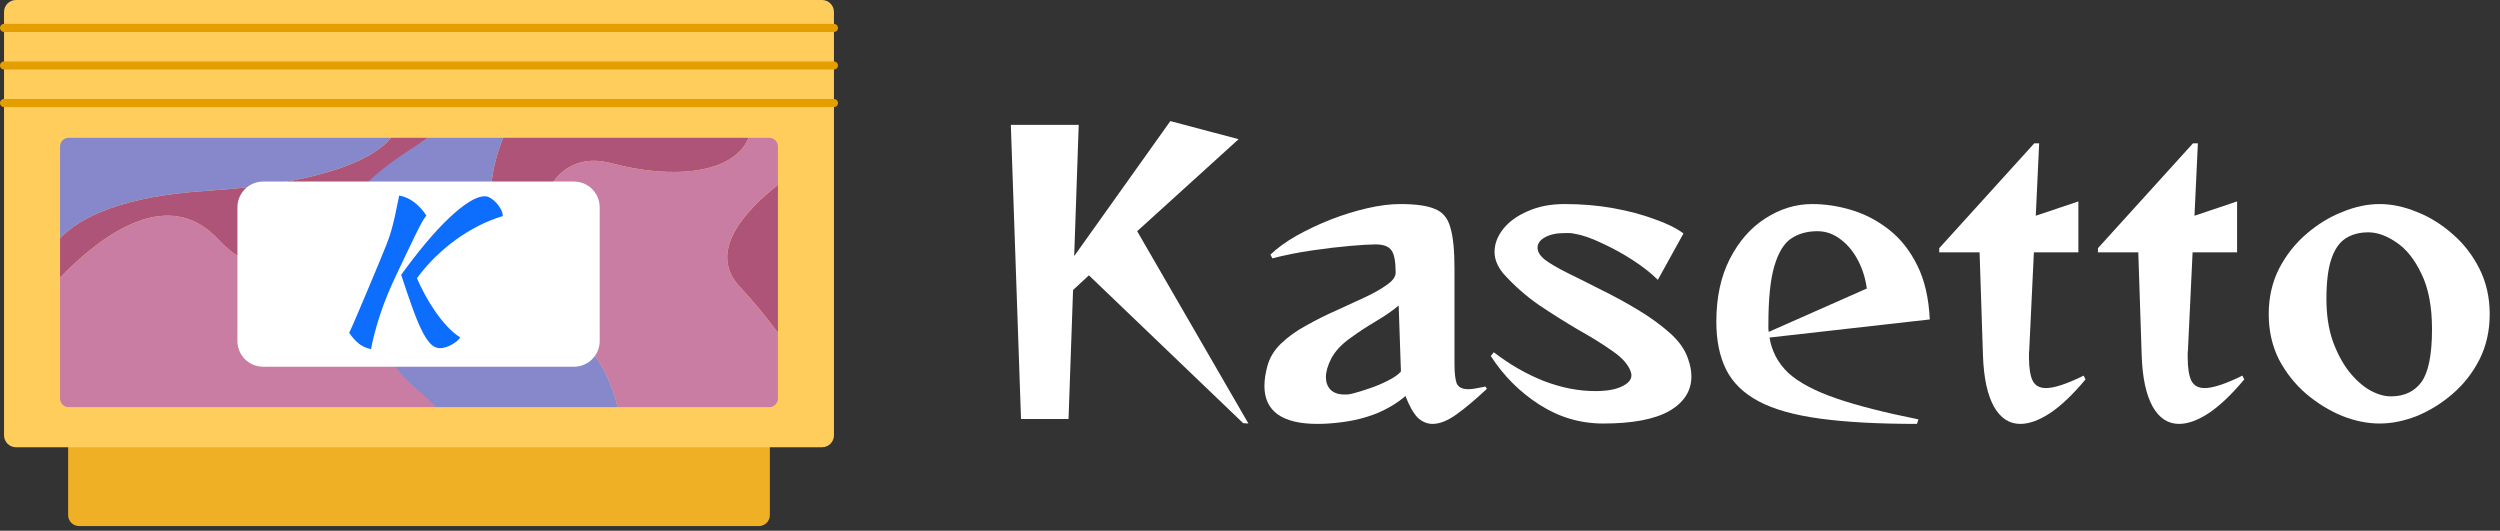
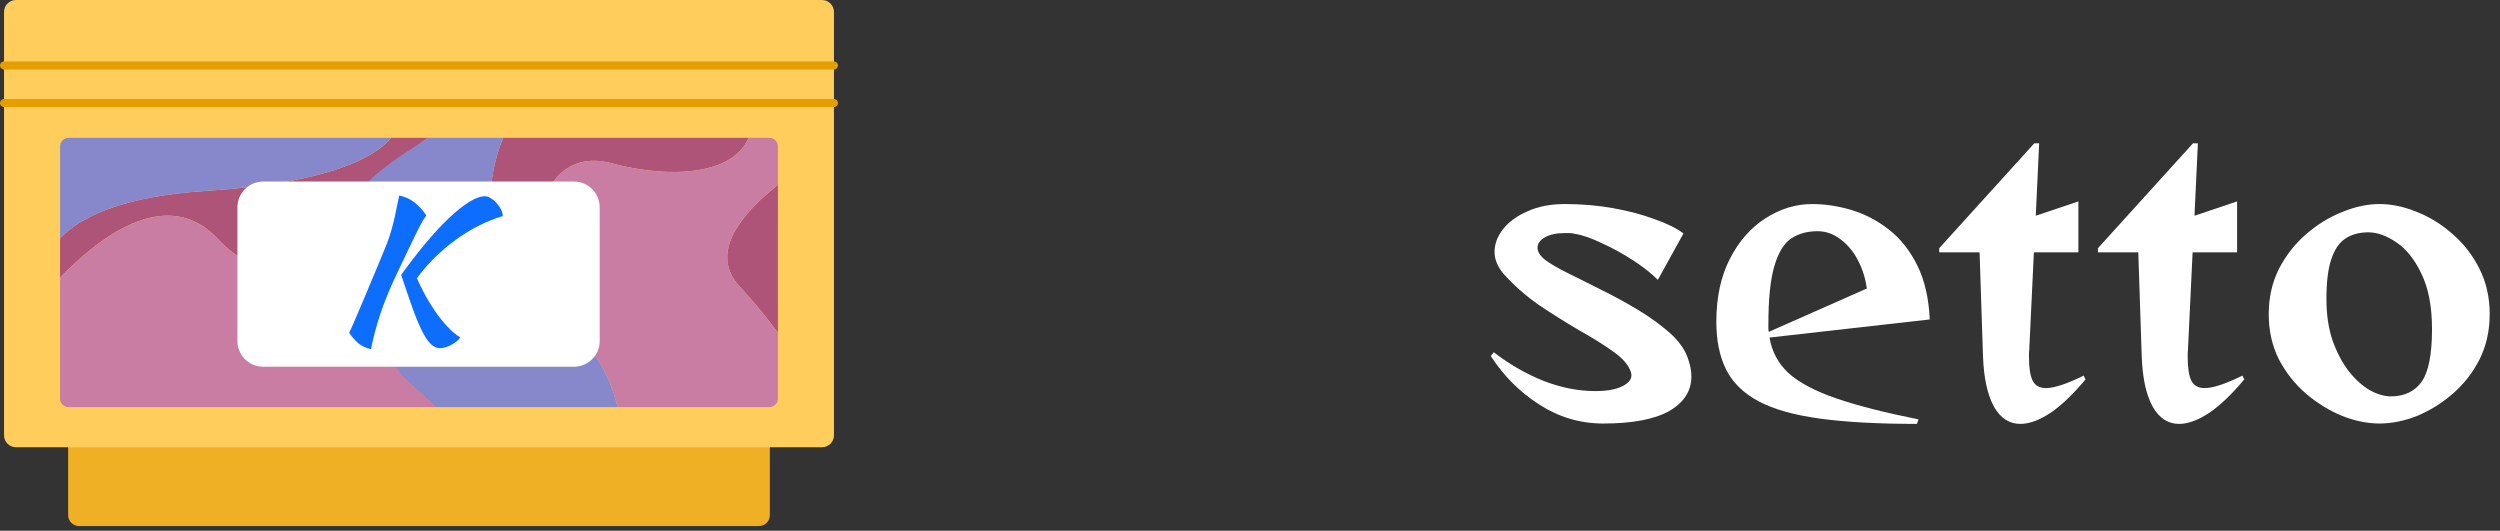
<svg xmlns="http://www.w3.org/2000/svg" width="179" height="38" viewBox="0 0 179 38" fill="none">
  <rect x="0" y="0" width="179" height="38" fill="#333333" stroke="none" />
  <g clip-path="url(#clip0_122_544)">
    <path d="M54.337 5.643H5.663C5.23 5.643 4.878 5.994 4.878 6.428V36.88C4.878 37.314 5.23 37.666 5.663 37.666H54.337C54.771 37.666 55.122 37.314 55.122 36.88V6.428C55.122 5.994 54.771 5.643 54.337 5.643Z" fill="#EFB025" />
    <path d="M58.857 0H1.143C0.671 0 0.289 0.382 0.289 0.854V31.169C0.289 31.64 0.671 32.023 1.143 32.023H58.857C59.329 32.023 59.711 31.64 59.711 31.169V0.854C59.711 0.382 59.329 0 58.857 0Z" fill="#FFCD5C" />
-     <path d="M59.711 2.289H0.289C0.129 2.289 0 2.16 0 2C0 1.841 0.129 1.711 0.289 1.711H59.711C59.871 1.711 60 1.841 60 2C60 2.16 59.871 2.289 59.711 2.289Z" fill="#E59E00" />
    <path d="M59.711 4.977H0.289C0.129 4.977 0 4.848 0 4.688C0 4.529 0.129 4.399 0.289 4.399H59.711C59.871 4.399 60 4.529 60 4.688C60 4.848 59.871 4.977 59.711 4.977Z" fill="#E59E00" />
    <path d="M59.711 7.666H0.289C0.129 7.666 0 7.536 0 7.377C0 7.217 0.129 7.088 0.289 7.088H59.711C59.871 7.088 60 7.217 60 7.377C60 7.536 59.871 7.666 59.711 7.666Z" fill="#E59E00" />
    <path d="M15.654 17.167C19.064 20.88 23.505 18.843 27.013 17.962C26.097 14.059 28.277 11.471 30.65 9.868H27.996C26.979 11.112 23.928 13.076 14.77 13.666C8.785 14.051 5.782 15.521 4.3 17.057V19.871C7.377 16.709 12.096 13.293 15.654 17.167Z" fill="#AF5479" />
    <path d="M52.946 20.499C53.898 21.528 54.854 22.672 55.7 23.818V13.239C53.301 15.124 50.662 18.027 52.946 20.499Z" fill="#AF5479" />
    <path d="M40.3 23.524C40.457 23.597 40.608 23.677 40.755 23.764C41.526 22.839 41.83 21.608 41.557 20.435C41.556 20.428 41.554 20.422 41.553 20.416C41.481 20.11 41.393 19.809 41.275 19.517C40.893 18.569 40.196 17.788 39.548 17.013C38.648 15.935 38.781 14.438 39.453 13.277C40.105 12.151 41.257 11.493 42.56 11.511C42.98 11.517 43.397 11.586 43.802 11.694C48.174 12.862 52.545 12.447 53.594 9.868H36.031C34.317 13.884 34.557 20.833 40.3 23.524V23.524Z" fill="#AF5479" />
    <path d="M14.771 13.665C23.928 13.076 26.979 11.111 27.996 9.868H4.917C4.576 9.868 4.3 10.144 4.3 10.484V17.056C5.783 15.52 8.785 14.05 14.771 13.665V13.665Z" fill="#8787CC" />
    <path d="M4.917 29.153H31.238C30.825 26.644 29.96 23.936 28.368 21.212C27.682 20.04 27.247 18.958 27.013 17.962C23.505 18.844 19.064 20.88 15.654 17.167C12.096 13.293 7.377 16.709 4.3 19.871V28.537C4.3 28.878 4.576 29.153 4.916 29.153H4.917Z" fill="#C97DA3" />
    <path d="M43.802 11.694C43.397 11.586 42.979 11.518 42.56 11.511C41.257 11.493 40.105 12.151 39.453 13.277C38.781 14.438 38.648 15.935 39.548 17.013C40.195 17.788 40.892 18.569 41.275 19.517C41.393 19.809 41.481 20.11 41.553 20.416C41.554 20.422 41.556 20.428 41.557 20.435C41.83 21.608 41.526 22.839 40.755 23.764C42.554 24.82 43.623 26.82 44.23 29.153H55.083C55.424 29.153 55.7 28.877 55.7 28.537V23.818C54.854 22.672 53.898 21.528 52.946 20.499C50.661 18.027 53.3 15.124 55.7 13.239V10.484C55.7 10.144 55.423 9.868 55.083 9.868H53.594C52.545 12.447 48.174 12.862 43.802 11.694Z" fill="#C97DA3" />
    <path d="M40.754 23.763C40.608 23.677 40.456 23.597 40.3 23.524C34.557 20.832 34.316 13.884 36.03 9.868H30.65C28.277 11.47 23.725 13.919 24.527 17.847C24.867 19.512 26.415 19.849 27.41 20.624C28.253 21.28 28.601 22.392 28.288 23.414C27.361 26.453 28.834 26.744 31.238 29.153H44.229C43.623 26.82 42.553 24.821 40.754 23.764V23.763Z" fill="#8787CC" />
    <path d="M41.096 13H18.841C17.824 13 17 13.824 17 14.841V24.417C17 25.434 17.824 26.258 18.841 26.258H41.096C42.113 26.258 42.938 25.434 42.938 24.417V14.841C42.938 13.824 42.113 13 41.096 13Z" fill="white" />
    <path d="M26.561 24.997C26.197 24.917 25.897 24.777 25.658 24.577C25.419 24.377 25.2 24.124 25 23.822C25.086 23.653 25.189 23.43 25.308 23.154C25.427 22.878 25.572 22.537 25.745 22.132C25.917 21.726 26.122 21.241 26.361 20.675C26.6 20.109 26.877 19.448 27.192 18.691C27.393 18.21 27.557 17.804 27.687 17.475C27.816 17.146 27.926 16.823 28.016 16.506C28.107 16.19 28.194 15.84 28.28 15.456C28.366 15.073 28.466 14.588 28.581 14C28.983 14.072 29.348 14.237 29.677 14.495C30.006 14.754 30.29 15.064 30.529 15.431C30.423 15.555 30.302 15.745 30.164 15.999C30.026 16.253 29.871 16.558 29.699 16.914C29.527 17.27 29.336 17.668 29.126 18.104C28.916 18.541 28.696 19.004 28.466 19.494C27.951 20.563 27.545 21.541 27.249 22.428C26.953 23.314 26.724 24.171 26.562 25L26.561 24.997ZM28.723 19.679C29.315 18.859 29.899 18.104 30.477 17.413C31.055 16.723 31.606 16.128 32.132 15.629C32.657 15.13 33.139 14.742 33.579 14.466C34.018 14.19 34.4 14.052 34.725 14.052C34.849 14.052 34.985 14.096 35.133 14.185C35.281 14.274 35.42 14.39 35.548 14.533C35.678 14.676 35.785 14.829 35.87 14.994C35.956 15.159 36 15.317 36 15.469C35.408 15.648 34.828 15.881 34.26 16.17C33.691 16.46 33.147 16.794 32.626 17.173C32.106 17.552 31.61 17.973 31.137 18.436C30.664 18.899 30.237 19.394 29.855 19.919C30.007 20.284 30.196 20.674 30.421 21.088C30.645 21.503 30.891 21.904 31.158 22.291C31.425 22.678 31.712 23.037 32.017 23.366C32.322 23.695 32.633 23.958 32.947 24.154C32.9 24.252 32.818 24.345 32.704 24.435C32.589 24.524 32.465 24.607 32.332 24.683C32.198 24.758 32.057 24.819 31.909 24.863C31.761 24.907 31.625 24.93 31.5 24.93C31.252 24.93 31.023 24.82 30.813 24.602C30.603 24.383 30.39 24.054 30.176 23.613C29.961 23.171 29.738 22.624 29.504 21.969C29.27 21.314 29.009 20.551 28.723 19.676V19.679Z" fill="#0D6EFD" />
  </g>
  <path d="M178.263 22.494C178.263 23.682 178.02 24.762 177.534 25.734C177.048 26.688 176.409 27.507 175.617 28.191C174.825 28.875 173.97 29.406 173.052 29.784C172.134 30.144 171.243 30.324 170.379 30.324C169.515 30.324 168.624 30.144 167.706 29.784C166.788 29.406 165.924 28.875 165.114 28.191C164.322 27.507 163.674 26.688 163.17 25.734C162.684 24.762 162.441 23.682 162.441 22.494C162.441 21.306 162.684 20.226 163.17 19.254C163.674 18.282 164.322 17.454 165.114 16.77C165.924 16.068 166.788 15.537 167.706 15.177C168.624 14.799 169.515 14.61 170.379 14.61C171.243 14.61 172.134 14.799 173.052 15.177C173.97 15.537 174.825 16.068 175.617 16.77C176.409 17.454 177.048 18.282 177.534 19.254C178.02 20.226 178.263 21.306 178.263 22.494ZM171.189 28.38C172.143 28.38 172.872 28.038 173.376 27.354C173.88 26.652 174.132 25.392 174.132 23.574C174.132 21.954 173.88 20.631 173.376 19.605C172.89 18.579 172.296 17.832 171.594 17.364C170.892 16.878 170.217 16.635 169.569 16.635C168.939 16.635 168.399 16.779 167.949 17.067C167.499 17.355 167.157 17.85 166.923 18.552C166.689 19.236 166.572 20.19 166.572 21.414C166.572 22.512 166.716 23.493 167.004 24.357C167.31 25.221 167.697 25.959 168.165 26.571C168.633 27.165 169.128 27.615 169.65 27.921C170.19 28.227 170.703 28.38 171.189 28.38Z" fill="white" />
  <path d="M160.689 27.165C159.771 28.263 158.916 29.073 158.124 29.595C157.35 30.099 156.648 30.351 156.018 30.351C155.226 30.351 154.596 29.937 154.128 29.109C153.66 28.263 153.399 27.048 153.345 25.464L153.102 18.066H150.213V17.769L157.017 10.263H157.368L157.125 15.447L160.176 14.421V18.066H156.99L156.666 24.87C156.666 24.996 156.657 25.122 156.639 25.248C156.639 25.356 156.639 25.473 156.639 25.599C156.639 26.355 156.729 26.913 156.909 27.273C157.089 27.615 157.404 27.786 157.854 27.786C158.448 27.786 159.348 27.489 160.554 26.895L160.689 27.165Z" fill="white" />
  <path d="M149.325 27.165C148.407 28.263 147.552 29.073 146.76 29.595C145.986 30.099 145.284 30.351 144.654 30.351C143.862 30.351 143.232 29.937 142.764 29.109C142.296 28.263 142.035 27.048 141.981 25.464L141.738 18.066H138.849V17.769L145.653 10.263H146.004L145.761 15.447L148.812 14.421V18.066H145.626L145.302 24.87C145.302 24.996 145.293 25.122 145.275 25.248C145.275 25.356 145.275 25.473 145.275 25.599C145.275 26.355 145.365 26.913 145.545 27.273C145.725 27.615 146.04 27.786 146.49 27.786C147.084 27.786 147.984 27.489 149.19 26.895L149.325 27.165Z" fill="white" />
  <path d="M137.254 30.351C134.482 30.351 132.169 30.225 130.315 29.973C128.461 29.721 126.994 29.307 125.914 28.731C124.834 28.155 124.06 27.399 123.592 26.463C123.124 25.527 122.89 24.384 122.89 23.034C122.89 21.288 123.214 19.785 123.862 18.525C124.51 17.265 125.356 16.302 126.4 15.636C127.462 14.952 128.578 14.61 129.748 14.61C130.684 14.61 131.629 14.754 132.583 15.042C133.537 15.33 134.428 15.798 135.256 16.446C136.084 17.094 136.759 17.949 137.281 19.011C137.803 20.055 138.1 21.342 138.172 22.872L126.697 24.168C126.859 25.158 127.309 26.004 128.047 26.706C128.803 27.39 129.937 27.993 131.449 28.515C132.961 29.037 134.932 29.541 137.362 30.027L137.254 30.351ZM133.663 20.658C133.573 19.956 133.366 19.29 133.042 18.66C132.718 18.03 132.304 17.526 131.8 17.148C131.296 16.752 130.738 16.554 130.126 16.554C129.406 16.554 128.785 16.725 128.263 17.067C127.741 17.409 127.336 18.066 127.048 19.038C126.76 19.992 126.616 21.396 126.616 23.25C126.616 23.34 126.616 23.43 126.616 23.52C126.616 23.592 126.625 23.673 126.643 23.763L133.663 20.658Z" fill="white" />
  <path d="M118.701 20.037C118.233 19.569 117.639 19.101 116.919 18.633C116.199 18.165 115.461 17.76 114.705 17.418C113.967 17.058 113.319 16.833 112.761 16.743C112.635 16.707 112.509 16.689 112.383 16.689C112.257 16.689 112.131 16.689 112.005 16.689C111.447 16.689 110.988 16.788 110.628 16.986C110.268 17.184 110.088 17.436 110.088 17.742C110.088 18.03 110.268 18.318 110.628 18.606C110.988 18.876 111.528 19.191 112.248 19.551C112.986 19.911 113.796 20.316 114.678 20.766C115.56 21.198 116.433 21.675 117.297 22.197C118.161 22.719 118.917 23.268 119.565 23.844C120.213 24.42 120.645 25.032 120.861 25.68C121.023 26.13 121.104 26.553 121.104 26.949C121.104 27.993 120.573 28.821 119.511 29.433C118.449 30.027 116.874 30.324 114.786 30.324C113.148 30.324 111.627 29.874 110.223 28.974C108.819 28.074 107.658 26.913 106.74 25.491L106.956 25.221C108.072 26.085 109.26 26.769 110.52 27.273C111.78 27.759 113.013 28.002 114.219 28.002C115.029 28.002 115.659 27.894 116.109 27.678C116.577 27.462 116.811 27.192 116.811 26.868C116.811 26.796 116.793 26.706 116.757 26.598C116.577 26.094 116.145 25.608 115.461 25.14C114.777 24.654 113.967 24.15 113.031 23.628C112.113 23.088 111.168 22.494 110.196 21.846C109.242 21.18 108.387 20.424 107.631 19.578C107.217 19.074 107.01 18.561 107.01 18.039C107.01 17.463 107.217 16.914 107.631 16.392C108.045 15.87 108.63 15.447 109.386 15.123C110.142 14.781 111.024 14.61 112.032 14.61C113.256 14.61 114.417 14.709 115.515 14.907C116.613 15.105 117.594 15.366 118.458 15.69C119.34 15.996 120.033 16.338 120.537 16.716L118.701 20.037Z" fill="white" />
-   <path d="M106.463 27.84C105.635 28.614 104.906 29.226 104.276 29.676C103.646 30.126 103.079 30.351 102.575 30.351C102.179 30.351 101.819 30.198 101.495 29.892C101.189 29.568 100.901 29.055 100.631 28.353C100.073 28.839 99.389 29.253 98.579 29.595C97.769 29.919 96.896 30.135 95.96 30.243C95.672 30.279 95.393 30.306 95.123 30.324C94.853 30.342 94.592 30.351 94.34 30.351C91.802 30.351 90.533 29.442 90.533 27.624C90.533 27.408 90.551 27.183 90.587 26.949C90.623 26.715 90.677 26.463 90.749 26.193C90.911 25.599 91.235 25.068 91.721 24.6C92.225 24.114 92.828 23.682 93.53 23.304C94.232 22.908 94.952 22.548 95.69 22.224C96.428 21.882 97.112 21.567 97.742 21.279C98.39 20.973 98.912 20.676 99.308 20.388C99.722 20.1 99.929 19.812 99.929 19.524C99.929 18.732 99.83 18.201 99.632 17.931C99.434 17.643 99.056 17.499 98.498 17.499C98.102 17.499 97.49 17.535 96.662 17.607C95.834 17.679 94.925 17.787 93.935 17.931C92.945 18.075 92 18.264 91.1 18.498L90.965 18.228C91.451 17.76 92.072 17.31 92.828 16.878C93.602 16.446 94.421 16.059 95.285 15.717C96.167 15.375 97.04 15.105 97.904 14.907C98.768 14.709 99.551 14.61 100.253 14.61C101.369 14.61 102.197 14.727 102.737 14.961C103.295 15.177 103.664 15.618 103.844 16.284C104.042 16.932 104.141 17.913 104.141 19.227V26.058C104.141 26.706 104.195 27.174 104.303 27.462C104.429 27.732 104.708 27.867 105.14 27.867C105.284 27.867 105.455 27.849 105.653 27.813C105.869 27.777 106.103 27.732 106.355 27.678L106.463 27.84ZM100.145 21.873C99.749 22.215 99.218 22.584 98.552 22.98C97.904 23.358 97.274 23.772 96.662 24.222C96.05 24.654 95.6 25.14 95.312 25.68C95.06 26.184 94.934 26.625 94.934 27.003C94.934 27.363 95.042 27.66 95.258 27.894C95.492 28.128 95.816 28.245 96.23 28.245C96.32 28.245 96.41 28.245 96.5 28.245C96.608 28.227 96.707 28.209 96.797 28.191C97.157 28.101 97.571 27.975 98.039 27.813C98.525 27.651 98.975 27.462 99.389 27.246C99.821 27.03 100.127 26.814 100.307 26.598L100.145 21.873Z" fill="white" />
-   <path d="M89.008 30.297L77.965 19.713L76.831 20.766L76.507 30H73.105L72.376 8.94H77.236L76.912 18.336L83.797 8.67L88.684 9.966L81.421 16.554L89.386 30.324L89.008 30.297Z" fill="white" />
  <defs>
    <clipPath id="clip0_122_544">
      <rect width="60" height="37.666" fill="white" />
    </clipPath>
  </defs>
</svg>